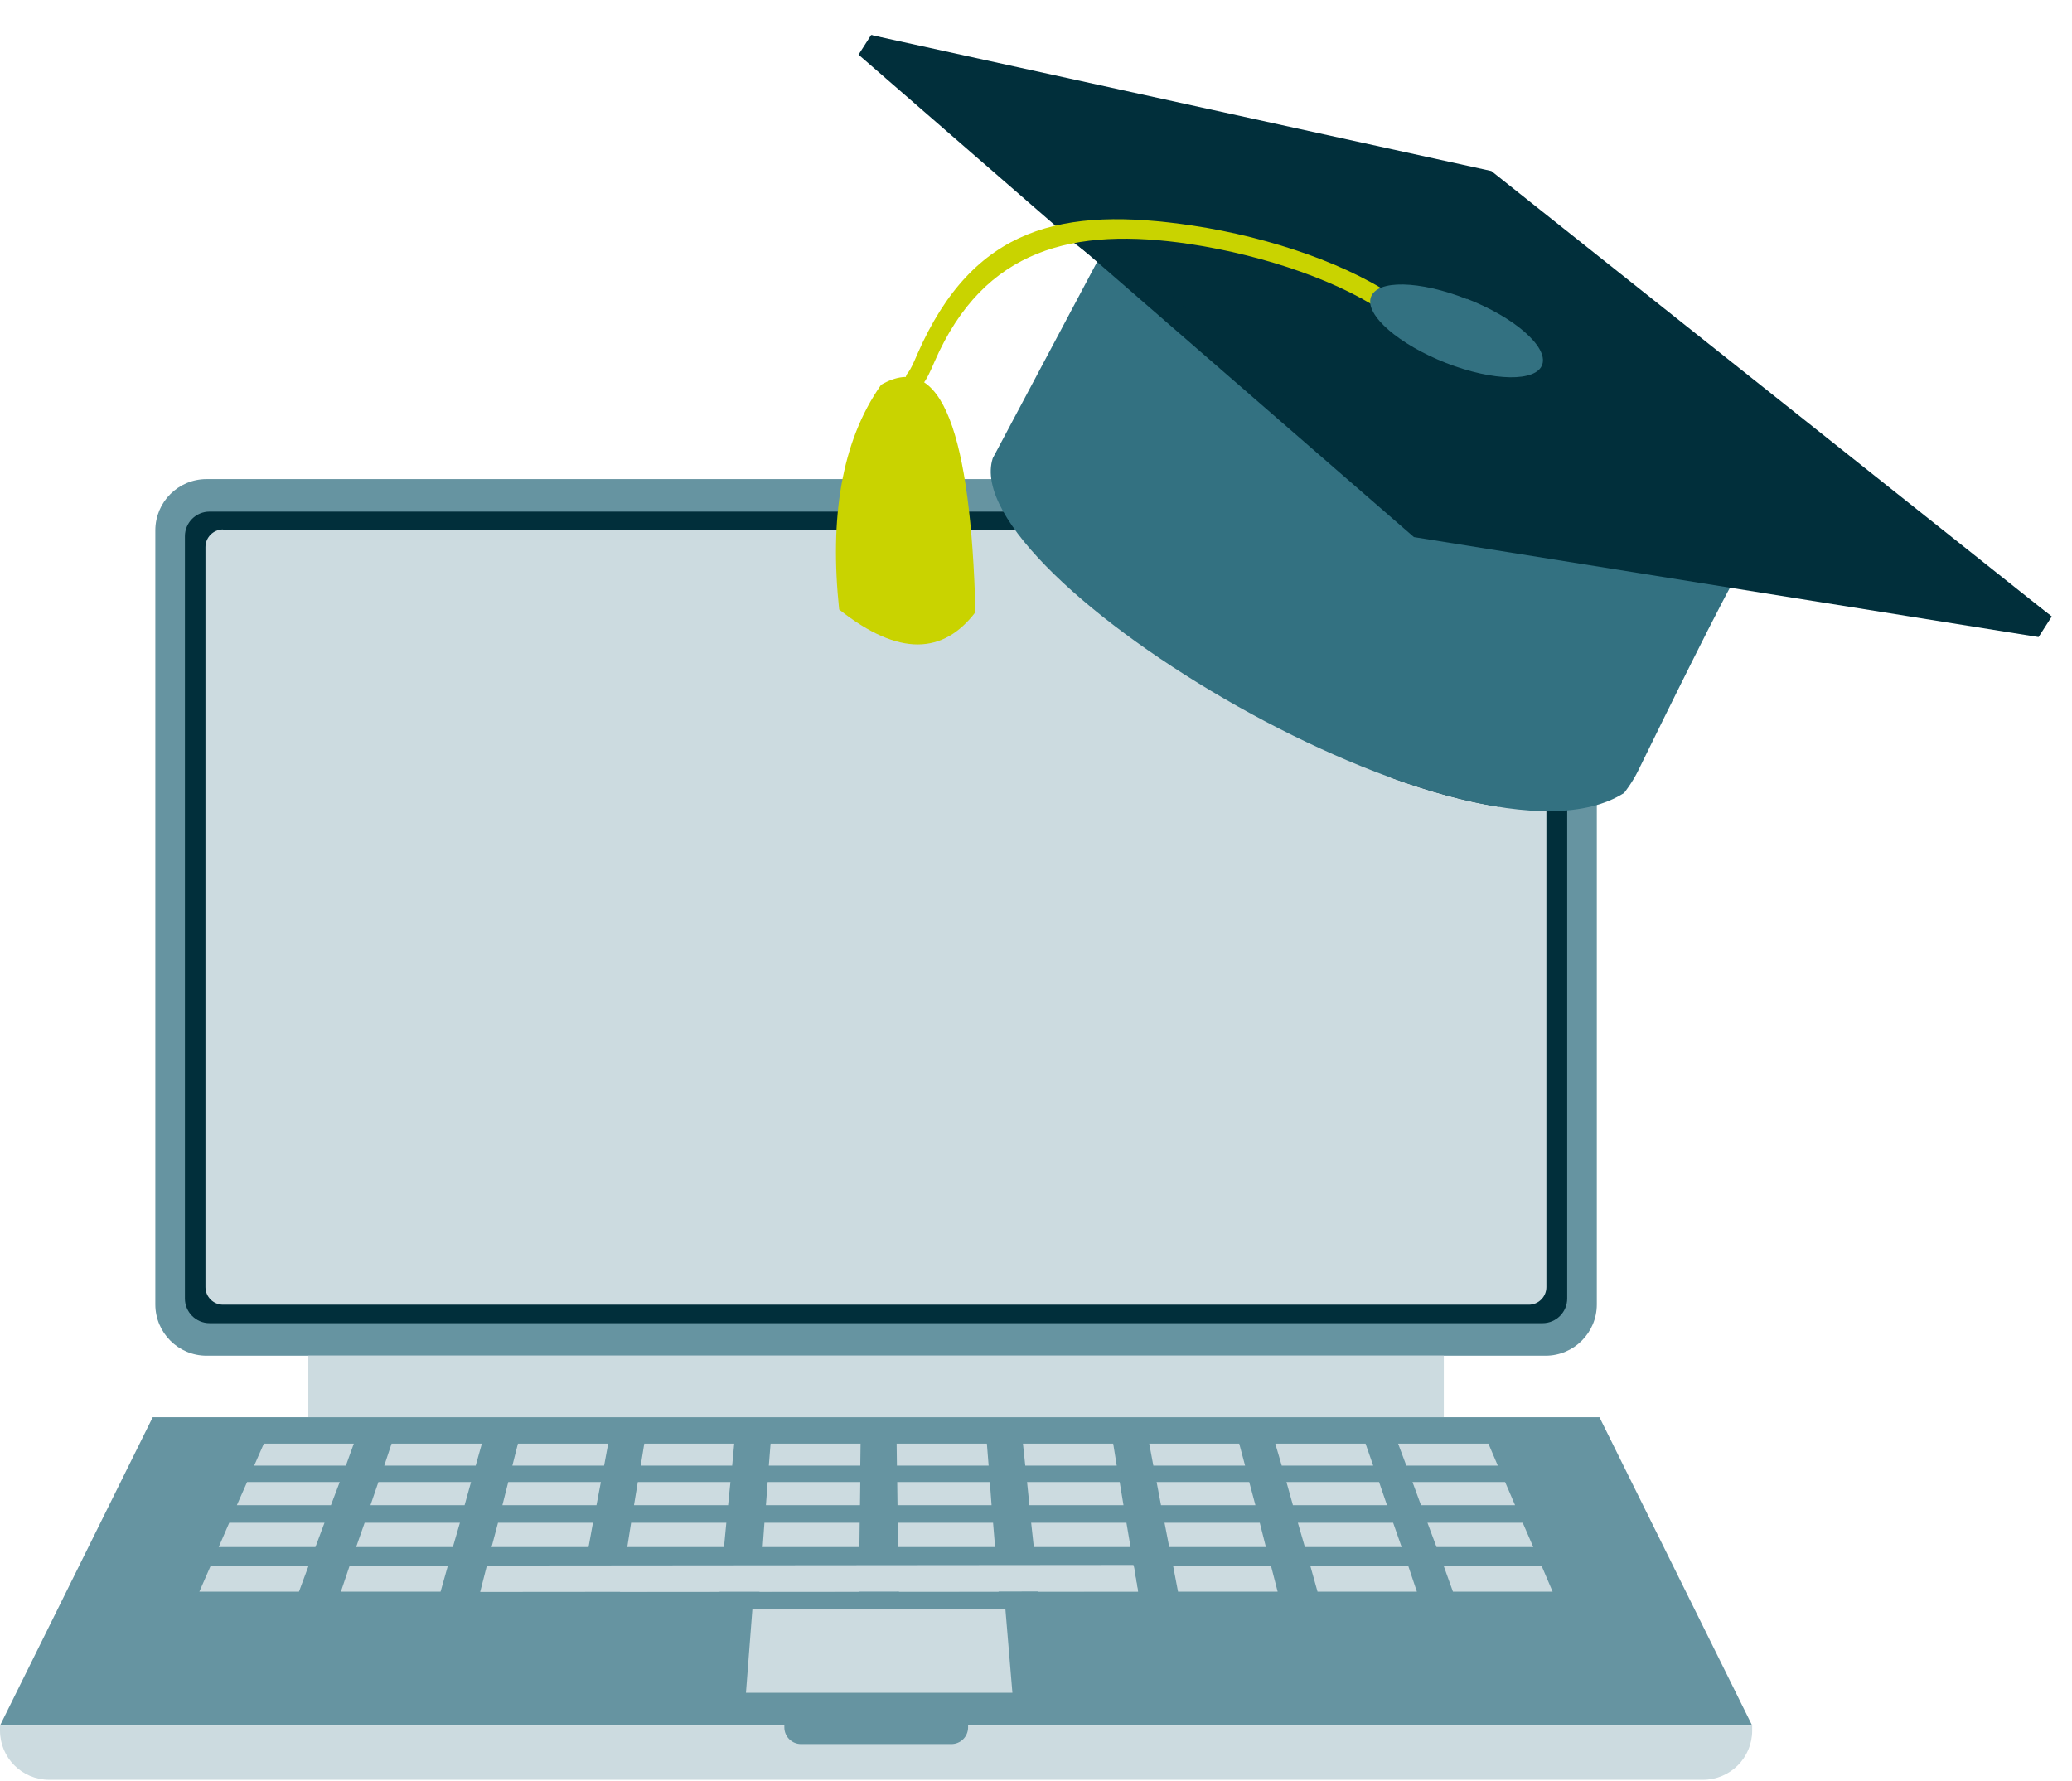
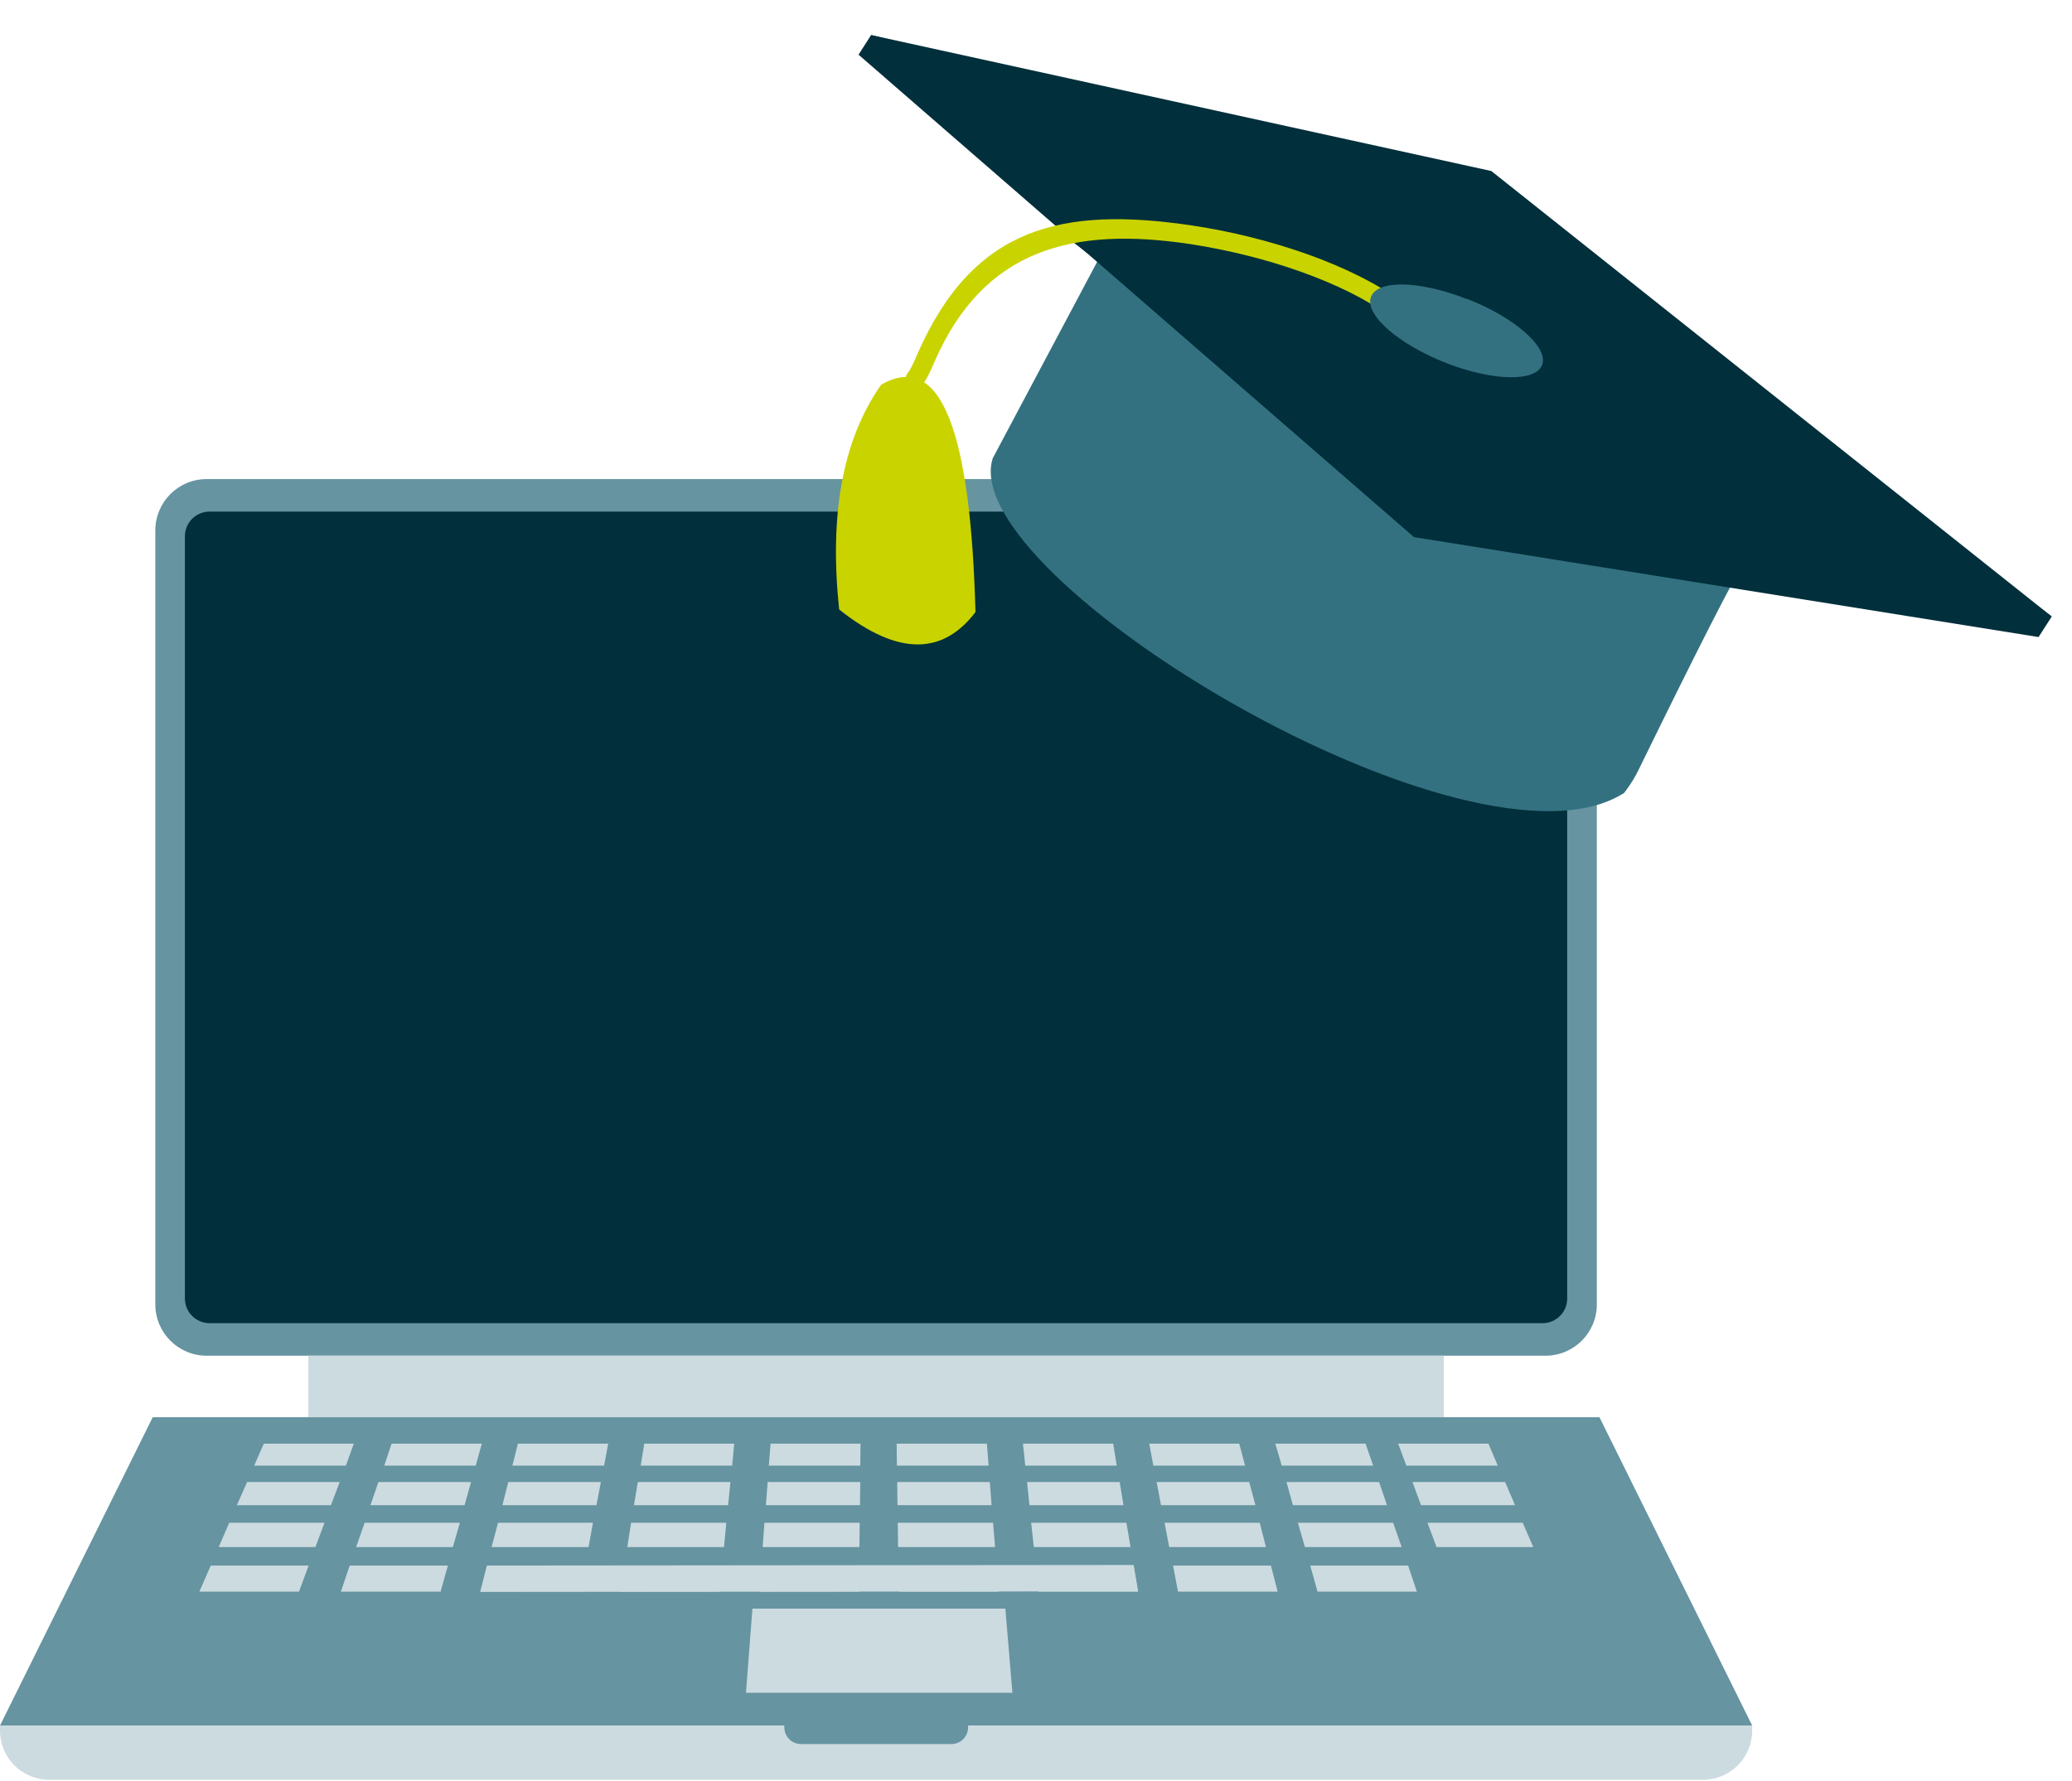
<svg xmlns="http://www.w3.org/2000/svg" width="57" height="49" viewBox="0 0 57 49" fill="none">
  <g id="Group 103">
    <g id="Group">
      <g id="flat style">
        <g id="Group_2">
          <g id="Group_3">
            <path id="Vector" d="M7.805 30.483L7.62 30.112" stroke="#012F3B" stroke-width="0.24" stroke-miterlimit="10" />
            <path id="Vector_2" d="M42.517 13.18H5.684C4.905 13.18 4.273 13.811 4.273 14.591V35.886C4.273 36.665 4.905 37.297 5.684 37.297H42.517C43.296 37.297 43.928 36.665 43.928 35.886V14.591C43.928 13.811 43.296 13.18 42.517 13.18Z" fill="#6694A1" />
            <path id="Vector_3" d="M42.436 14.075H5.765C5.391 14.075 5.087 14.378 5.087 14.752V35.724C5.087 36.098 5.391 36.402 5.765 36.402H42.436C42.81 36.402 43.113 36.098 43.113 35.724V14.752C43.113 14.378 42.81 14.075 42.436 14.075Z" fill="#012F3B" />
-             <path id="Vector_4" d="M6.136 14.575H42.057C42.323 14.575 42.541 14.792 42.541 15.058V35.41C42.541 35.676 42.323 35.894 42.057 35.894H6.136C5.87 35.894 5.652 35.676 5.652 35.41V15.05C5.652 14.784 5.87 14.566 6.136 14.566V14.575Z" fill="#CCDBE0" />
            <path id="Vector_5" d="M39.719 37.296H8.482V38.99H39.719V37.296Z" fill="#CCDBE0" />
            <path id="Vector_6" d="M48.202 47.472H0L4.201 38.99H44.001L48.202 47.472Z" fill="#6694A1" />
            <path id="Vector_7" d="M0 47.472H48.202V47.609C48.202 48.359 47.597 48.964 46.847 48.964H1.355C0.605 48.964 0 48.359 0 47.609V47.472Z" fill="#CCDBE0" />
            <g id="Group_4">
              <g id="Group_5">
                <g id="Group_6">
                  <path id="Vector_8" d="M13.086 40.321H10.571L10.772 39.716H13.256L13.086 40.321Z" fill="#CCDBE0" />
                  <path id="Vector_9" d="M16.619 40.321H14.095L14.248 39.716H16.731L16.619 40.321Z" fill="#CCDBE0" />
                  <path id="Vector_10" d="M20.142 40.321H17.626L17.723 39.716H20.198L20.142 40.321Z" fill="#CCDBE0" />
                  <path id="Vector_11" d="M23.666 40.321H21.15L21.198 39.716H23.674L23.666 40.321Z" fill="#CCDBE0" />
                  <path id="Vector_12" d="M27.197 40.321H24.674L24.666 39.716H27.149L27.197 40.321Z" fill="#CCDBE0" />
                  <path id="Vector_13" d="M30.721 40.321H28.205L28.141 39.716H30.624L30.721 40.321Z" fill="#CCDBE0" />
                  <path id="Vector_14" d="M34.252 40.321H31.728L31.615 39.716H34.091L34.252 40.321Z" fill="#CCDBE0" />
                  <path id="Vector_15" d="M37.776 40.321H35.26L35.083 39.716H37.566L37.776 40.321Z" fill="#CCDBE0" />
                </g>
                <g id="Group_7">
                  <path id="Vector_16" d="M12.781 41.409H10.192L10.41 40.772H12.958L12.781 41.409Z" fill="#CCDBE0" />
                  <path id="Vector_17" d="M16.409 41.409H13.821L13.982 40.772H16.53L16.409 41.409Z" fill="#CCDBE0" />
                  <path id="Vector_18" d="M20.03 41.409H17.441L17.546 40.772H20.094L20.03 41.409Z" fill="#CCDBE0" />
                  <path id="Vector_19" d="M23.658 41.409H21.07L21.118 40.772H23.666L23.658 41.409Z" fill="#CCDBE0" />
                  <path id="Vector_20" d="M27.278 41.409H24.69L24.682 40.772H27.23L27.278 41.409Z" fill="#CCDBE0" />
                  <path id="Vector_21" d="M30.907 41.409H28.319L28.254 40.772H30.802L30.907 41.409Z" fill="#CCDBE0" />
                  <path id="Vector_22" d="M34.536 41.409H31.939L31.818 40.772H34.366L34.536 41.409Z" fill="#CCDBE0" />
                  <path id="Vector_23" d="M38.156 41.409H35.568L35.39 40.772H37.938L38.156 41.409Z" fill="#CCDBE0" />
                </g>
                <g id="Group_8">
                  <path id="Vector_24" d="M12.458 42.562H9.797L10.031 41.893H12.652L12.458 42.562Z" fill="#CCDBE0" />
                  <path id="Vector_25" d="M16.191 42.562H13.523L13.7 41.893H16.312L16.191 42.562Z" fill="#CCDBE0" />
                  <path id="Vector_26" d="M19.917 42.562H17.256L17.361 41.893H19.981L19.917 42.562Z" fill="#CCDBE0" />
                  <path id="Vector_27" d="M23.642 42.562H20.981L21.029 41.893H23.65L23.642 42.562Z" fill="#CCDBE0" />
                  <path id="Vector_28" d="M27.375 42.562H24.706L24.698 41.893H27.319L27.375 42.562Z" fill="#CCDBE0" />
                  <path id="Vector_29" d="M31.101 42.562H28.44L28.367 41.893H30.988L31.101 42.562Z" fill="#CCDBE0" />
                  <path id="Vector_30" d="M34.825 42.562H32.165L32.036 41.893H34.656L34.825 42.562Z" fill="#CCDBE0" />
                  <path id="Vector_31" d="M38.559 42.562H35.898L35.704 41.893H38.325L38.559 42.562Z" fill="#CCDBE0" />
                </g>
                <g id="Group_9">
                  <path id="Vector_32" d="M12.12 43.788H9.378L9.62 43.07H12.322L12.12 43.788Z" fill="#CCDBE0" />
                  <path id="Vector_33" d="M31.302 43.78L13.209 43.796L13.394 43.07L31.181 43.054L31.302 43.78Z" fill="#CCDBE0" />
                  <path id="Vector_34" d="M19.796 43.788H17.054L17.167 43.07H19.868L19.796 43.788Z" fill="#CCDBE0" />
                  <path id="Vector_35" d="M23.634 43.788H20.893L20.941 43.07H23.643L23.634 43.788Z" fill="#CCDBE0" />
                  <path id="Vector_36" d="M27.472 43.788H24.73L24.714 43.07H27.416L27.472 43.788Z" fill="#CCDBE0" />
                  <path id="Vector_37" d="M31.31 43.788H28.569L28.488 43.07H31.189L31.31 43.788Z" fill="#CCDBE0" />
                  <path id="Vector_38" d="M35.148 43.788H32.407L32.27 43.07H34.963L35.148 43.788Z" fill="#CCDBE0" />
                  <path id="Vector_39" d="M38.978 43.788H36.245L36.044 43.07H38.737L38.978 43.788Z" fill="#CCDBE0" />
                  <path id="Vector_40" d="M41.204 40.321H38.688L38.462 39.716H40.946L41.204 40.321Z" fill="#CCDBE0" />
                  <path id="Vector_41" d="M41.679 41.409H39.091L38.857 40.772H41.405L41.679 41.409Z" fill="#CCDBE0" />
                  <path id="Vector_42" d="M42.18 42.562H39.519L39.269 41.893H41.89L42.18 42.562Z" fill="#CCDBE0" />
-                   <path id="Vector_43" d="M42.712 43.788H39.97L39.712 43.07H42.406L42.712 43.788Z" fill="#CCDBE0" />
+                   <path id="Vector_43" d="M42.712 43.788H39.97H42.406L42.712 43.788Z" fill="#CCDBE0" />
                  <path id="Vector_44" d="M9.515 40.321H6.992L7.258 39.716H9.733L9.515 40.321Z" fill="#CCDBE0" />
                  <path id="Vector_45" d="M9.104 41.409H6.516L6.798 40.772H9.346L9.104 41.409Z" fill="#CCDBE0" />
                  <path id="Vector_46" d="M8.677 42.562H6.016L6.306 41.893H8.927L8.677 42.562Z" fill="#CCDBE0" />
                  <path id="Vector_47" d="M8.225 43.788H5.484L5.798 43.07H8.491L8.225 43.788Z" fill="#CCDBE0" />
                </g>
              </g>
              <path id="Vector_48" d="M27.657 44.255H20.699L20.521 46.569H27.851L27.657 44.255Z" fill="#CCDBE0" />
            </g>
            <path id="Vector_49" d="M26.173 46.973H22.036C21.782 46.973 21.577 47.178 21.577 47.432V47.521C21.577 47.775 21.782 47.981 22.036 47.981H26.173C26.427 47.981 26.632 47.775 26.632 47.521V47.432C26.632 47.178 26.427 46.973 26.173 46.973Z" fill="#6694A1" />
          </g>
          <g id="Group_10">
            <path id="Vector_50" fill-rule="evenodd" clip-rule="evenodd" d="M24.23 10.6C23.142 12.156 22.819 14.26 23.085 16.768C24.738 18.082 25.956 17.993 26.835 16.84C26.706 11.986 25.924 9.6 24.23 10.591V10.6Z" fill="#C9D300" />
            <path id="Vector_51" fill-rule="evenodd" clip-rule="evenodd" d="M41.235 22.194L44.557 14.768L41.622 13.825L38.268 21.396C39.308 21.775 40.308 22.049 41.227 22.194H41.235Z" fill="#012F3B" />
            <path id="Vector_52" fill-rule="evenodd" clip-rule="evenodd" d="M30.237 7.1C29.262 8.938 28.286 10.769 27.31 12.607C26.262 15.873 40.526 24.468 44.678 21.815C44.678 21.815 44.912 21.525 45.073 21.186C45.751 19.8 47.517 16.203 47.831 15.752C46.807 15.679 30.245 7.1 30.245 7.1H30.237Z" fill="#337181" />
            <path id="Vector_53" fill-rule="evenodd" clip-rule="evenodd" d="M23.618 1.504L23.964 0.964L40.744 5.237L56.443 16.961L56.08 17.526L38.897 14.776L23.618 1.504Z" fill="#012F3B" />
            <path id="Vector_54" fill-rule="evenodd" clip-rule="evenodd" d="M56.442 16.961L39.211 14.195L23.964 0.964L41.026 4.705L56.442 16.961Z" fill="#012F3B" />
            <path id="Vector_55" d="M38.647 8.68C38.76 8.761 38.785 8.922 38.704 9.043C38.623 9.156 38.462 9.18 38.341 9.1C37.067 8.156 34.898 7.414 32.826 7.1C31.77 6.947 30.802 6.89 29.931 6.979L29.367 6.544C30.383 6.374 31.633 6.407 32.906 6.592C35.059 6.915 37.309 7.689 38.656 8.68H38.647Z" fill="#012F3B" />
            <path id="Vector_56" d="M38.559 8.293C38.672 8.382 38.696 8.535 38.615 8.656C38.526 8.769 38.365 8.793 38.252 8.713C36.97 7.769 34.809 7.028 32.729 6.713C29.536 6.237 27.077 6.826 25.714 9.938C25.593 10.221 25.496 10.438 25.367 10.591C25.271 10.704 25.109 10.712 25.005 10.624C24.892 10.527 24.884 10.366 24.972 10.261C25.053 10.164 25.134 9.979 25.238 9.737C26.779 6.221 29.23 5.673 32.802 6.205C34.955 6.528 37.204 7.302 38.551 8.293H38.559Z" fill="#C9D300" />
            <path id="Vector_57" fill-rule="evenodd" clip-rule="evenodd" d="M40.356 8.221C41.662 8.729 42.59 9.543 42.428 10.027C42.267 10.511 41.09 10.495 39.784 9.987C38.486 9.479 37.55 8.672 37.711 8.18C37.873 7.689 39.05 7.713 40.356 8.229V8.221Z" fill="#337181" />
          </g>
        </g>
      </g>
    </g>
  </g>
</svg>